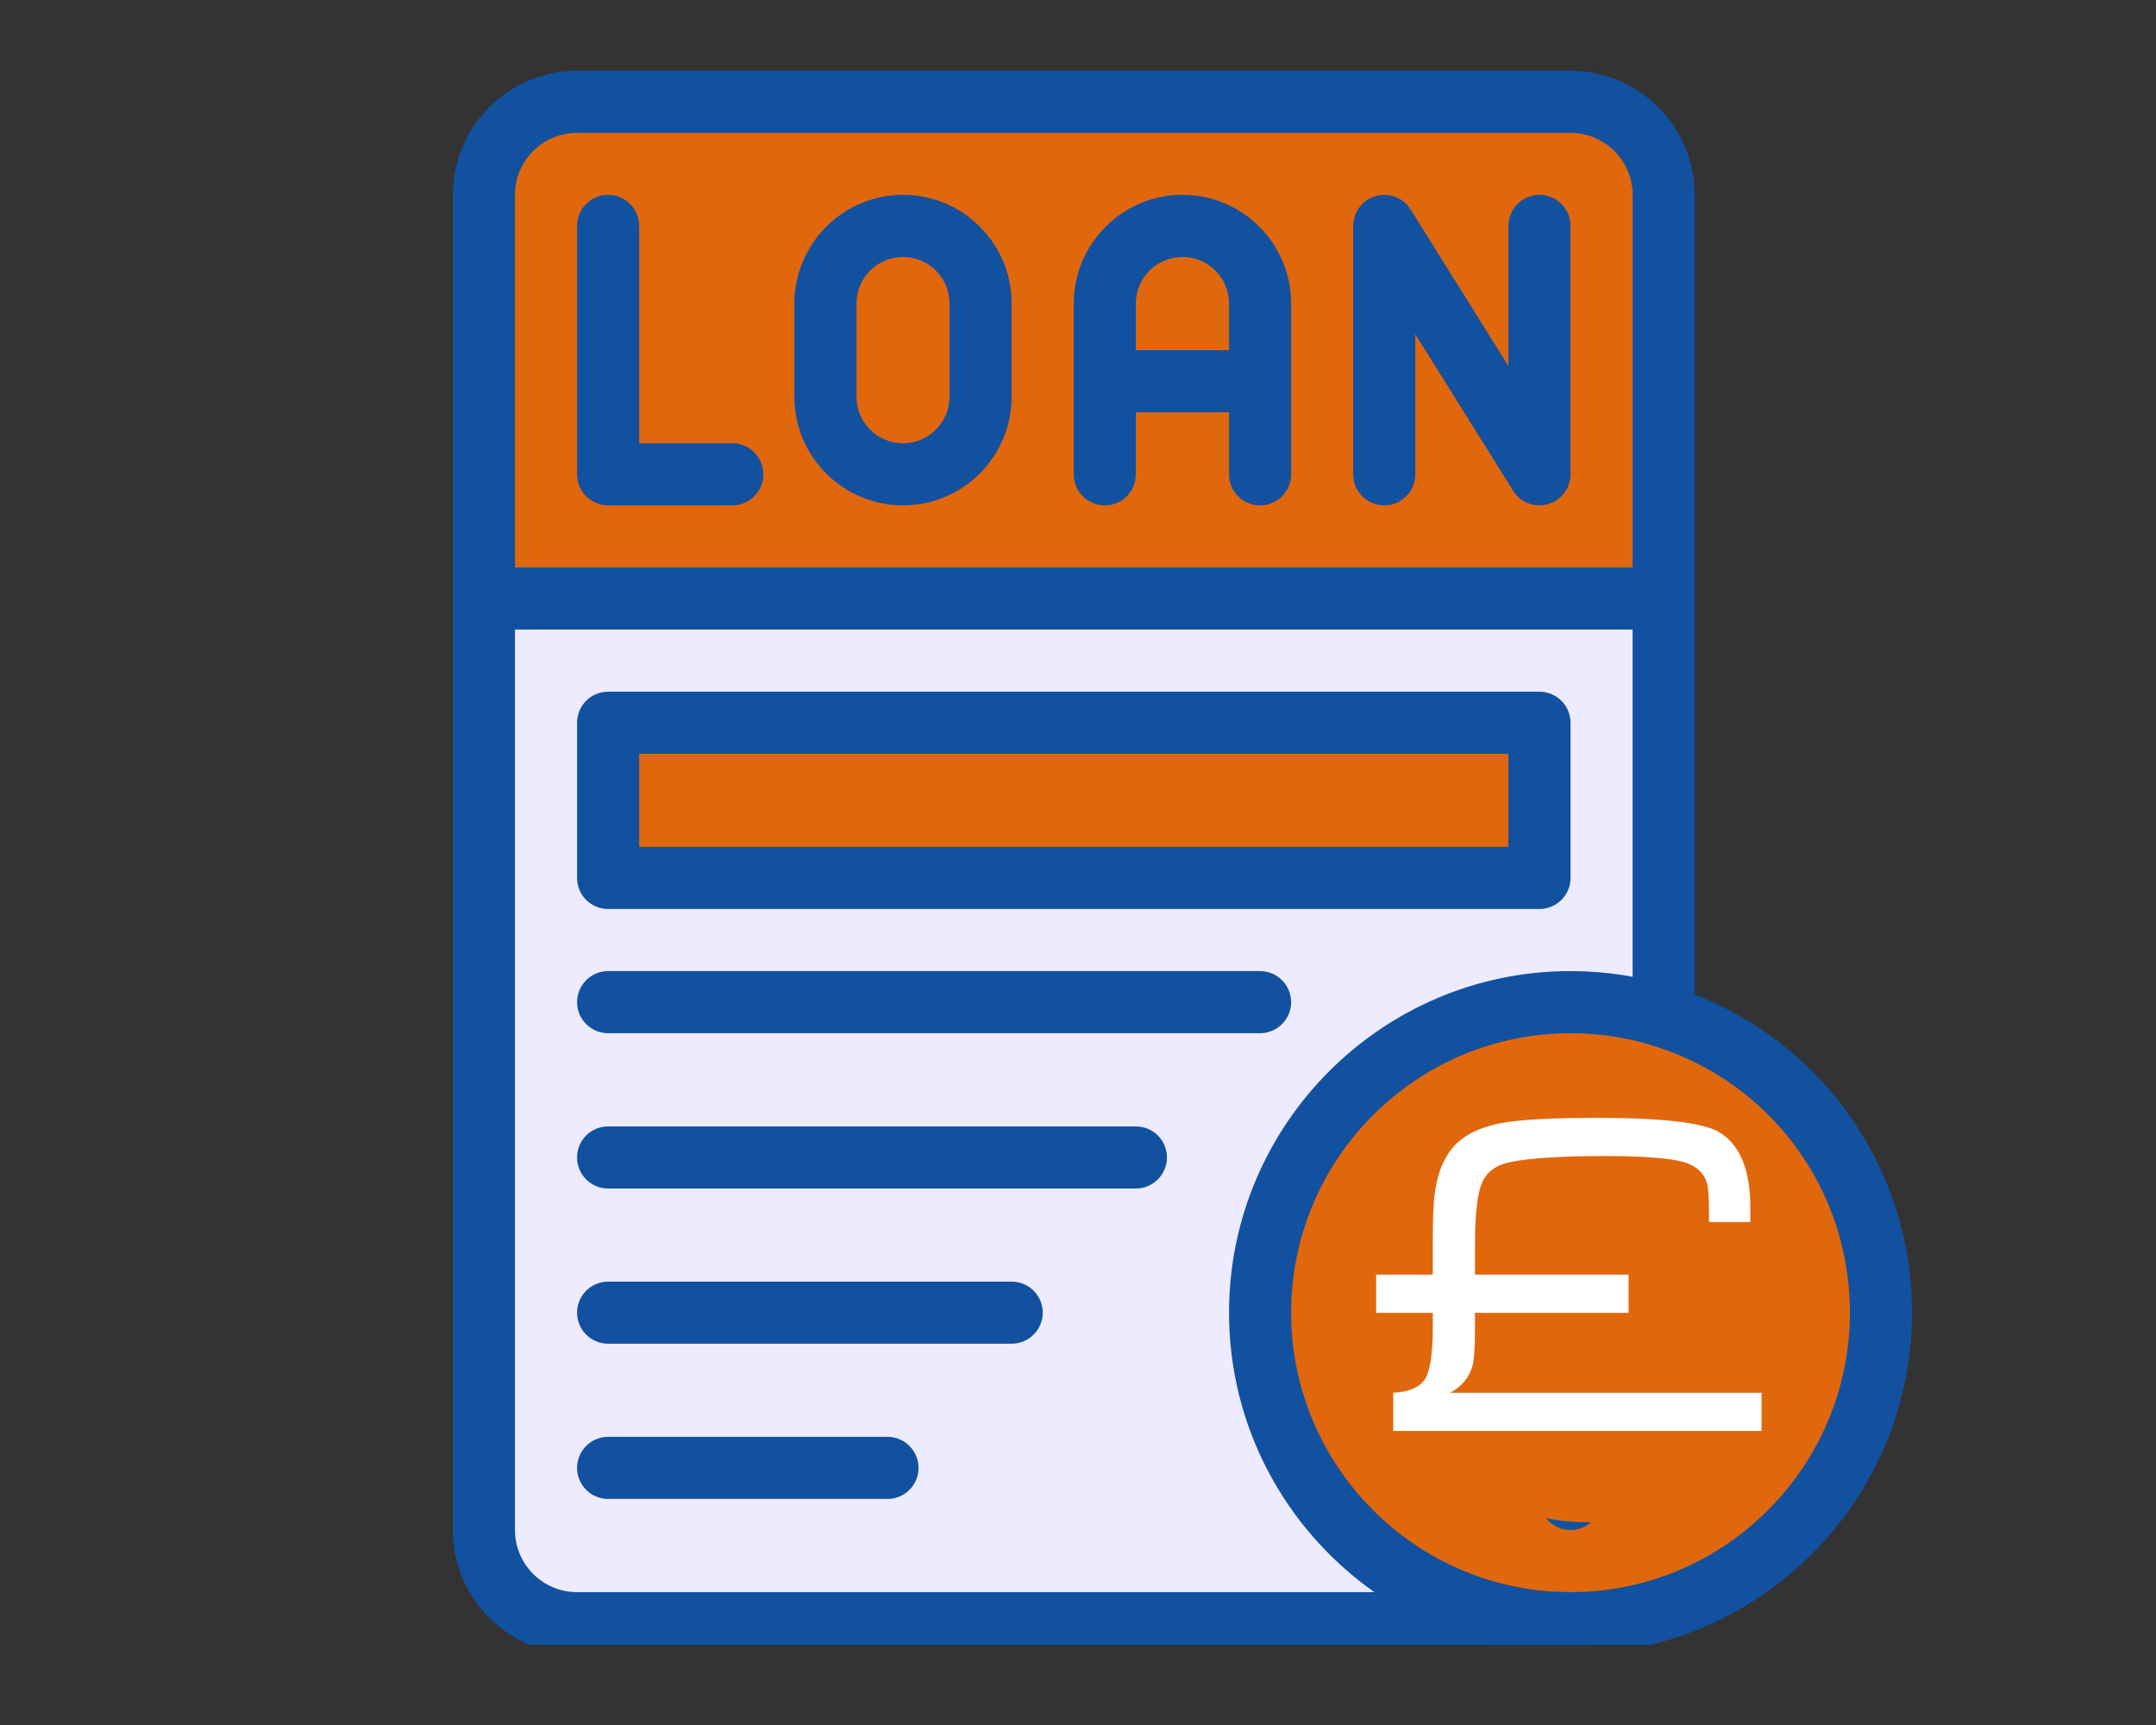
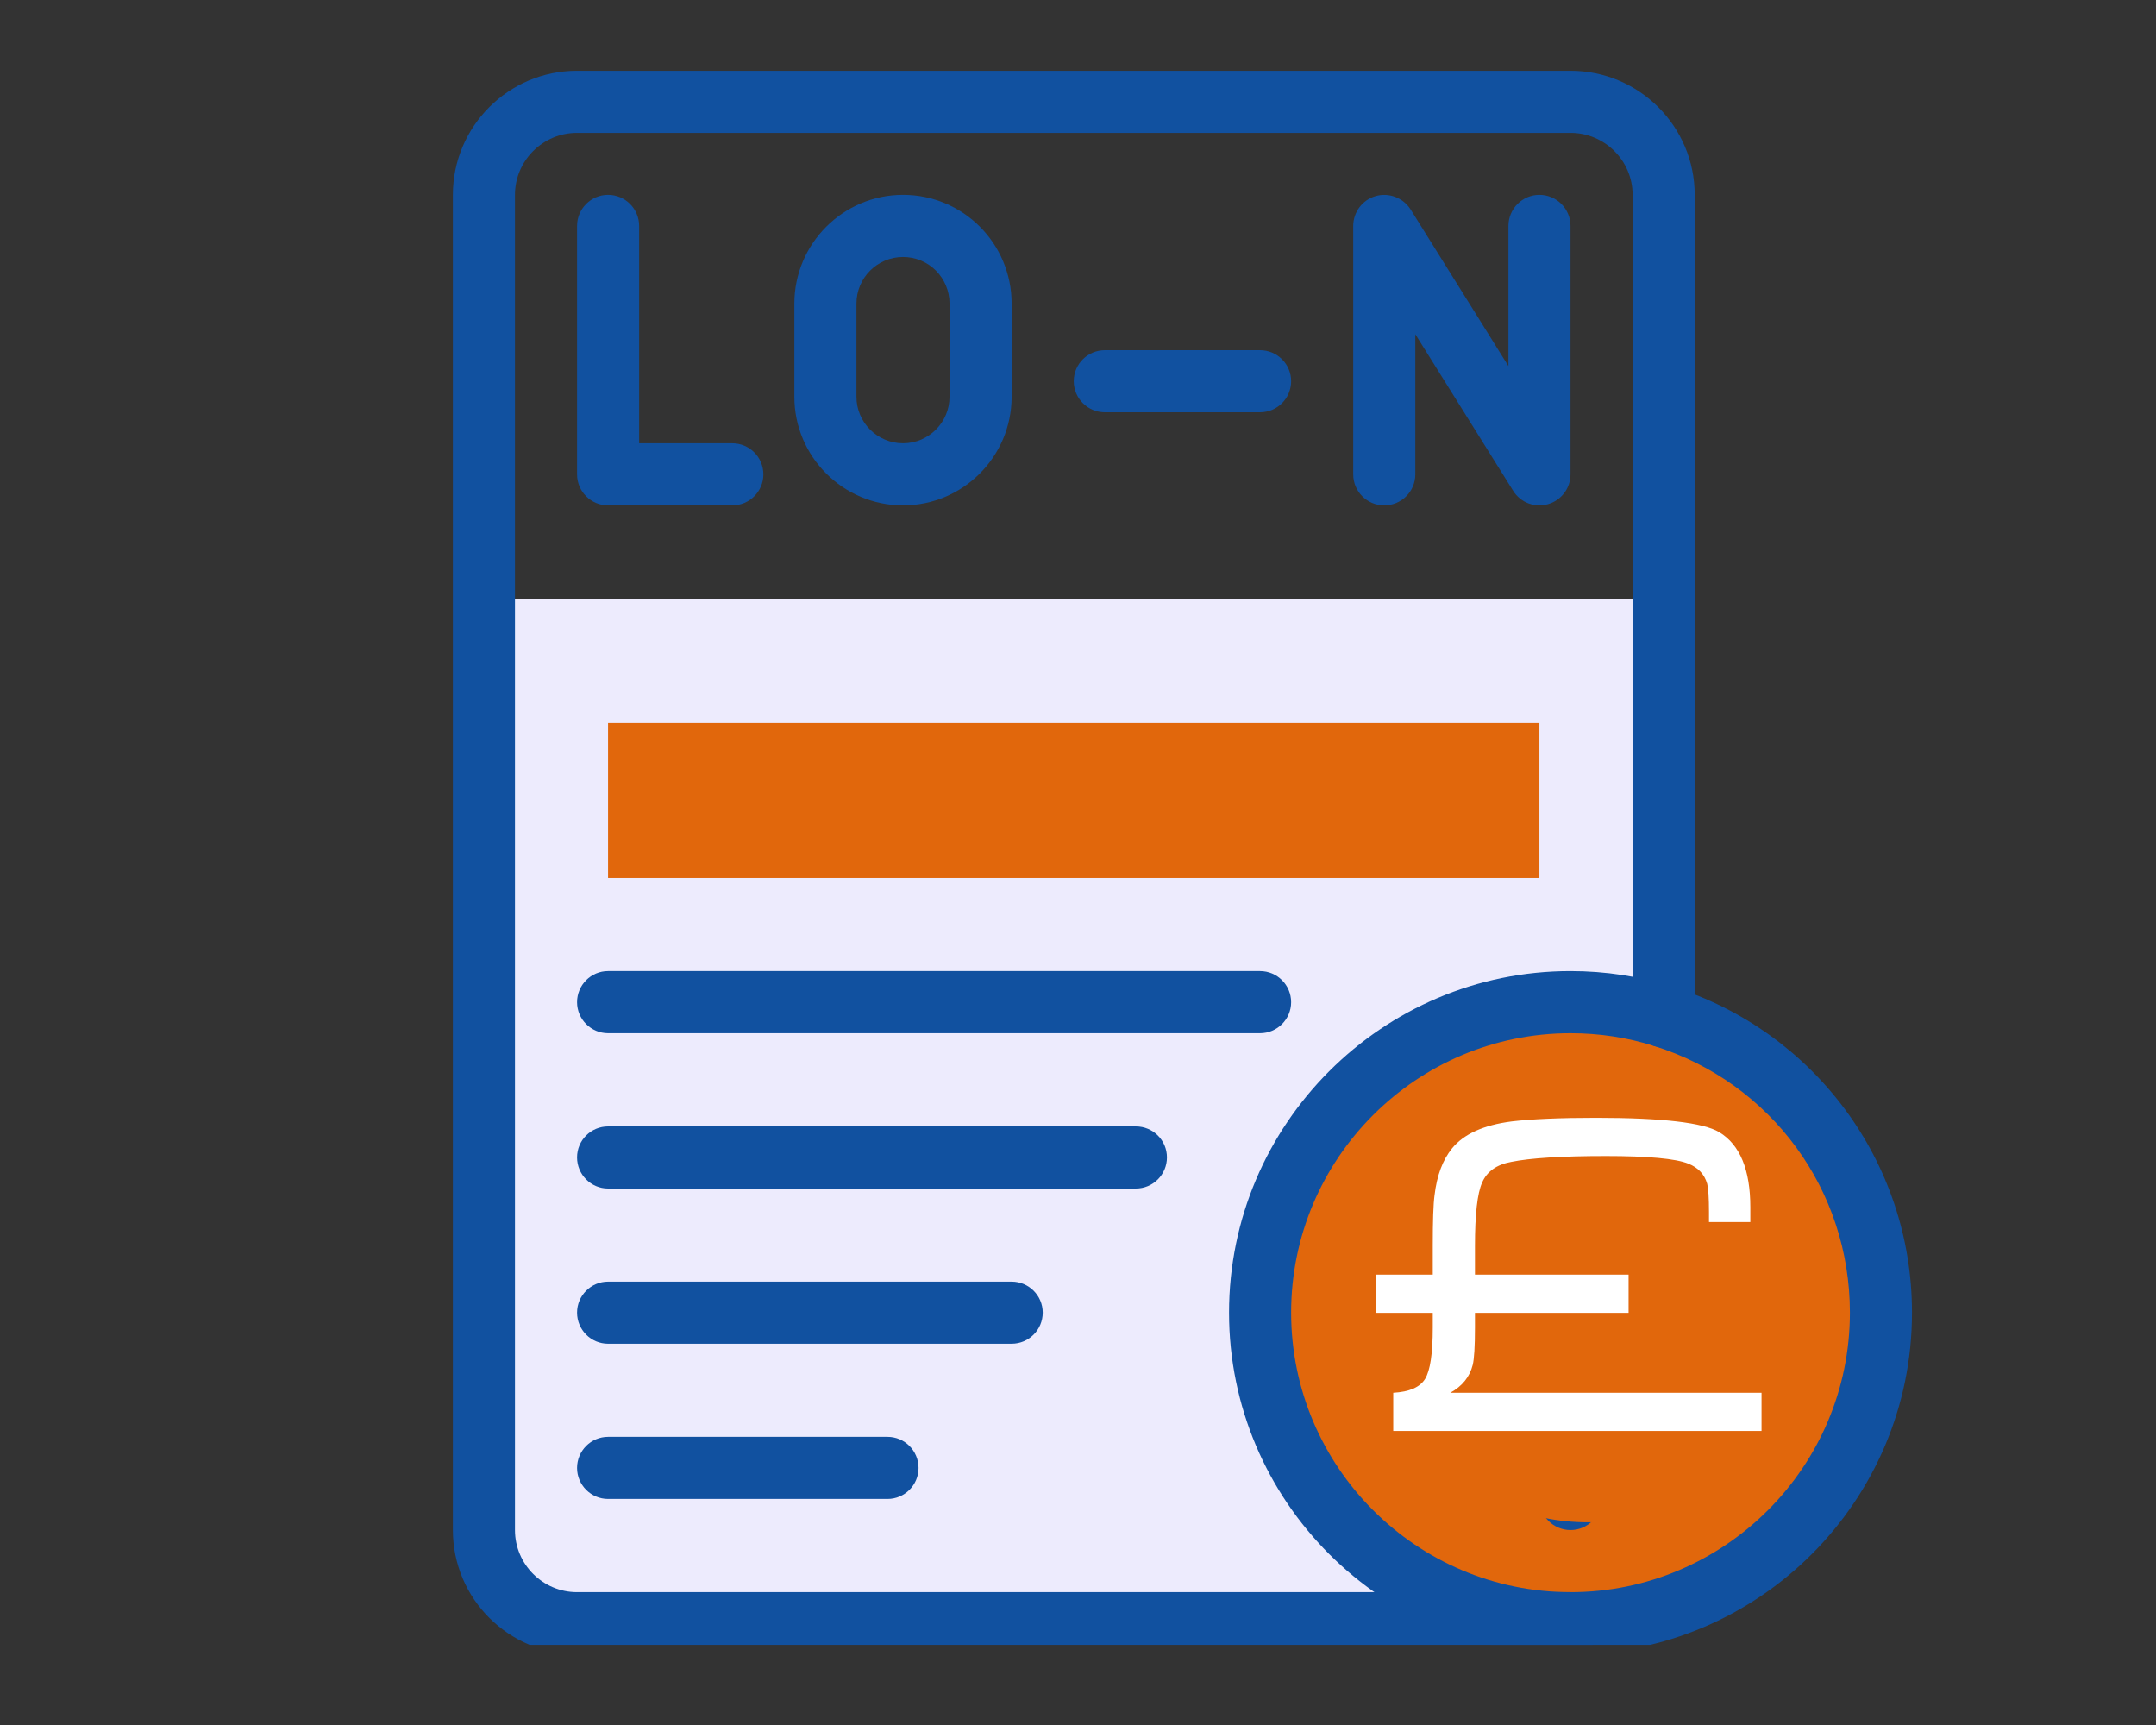
<svg xmlns="http://www.w3.org/2000/svg" width="100" zoomAndPan="magnify" viewBox="0 0 75 60" height="80" preserveAspectRatio="xMidYMid meet" version="1.0">
  <rect x="0" y="0" width="75" height="60" fill="#333333" stroke="none" />
  <defs>
    <g />
    <clipPath id="7288b07953">
-       <path d="M 15.75 19 L 59 19 L 59 22 L 15.75 22 Z M 15.75 19 " clip-rule="nonzero" />
-     </clipPath>
+       </clipPath>
    <clipPath id="72f3a8213a">
      <path d="M 15.75 2.461 L 59 2.461 L 59 57.211 L 15.75 57.211 Z M 15.75 2.461 " clip-rule="nonzero" />
    </clipPath>
    <clipPath id="17240a1cc1">
      <path d="M 42 33 L 66.75 33 L 66.75 57.211 L 42 57.211 Z M 42 33 " clip-rule="nonzero" />
    </clipPath>
    <clipPath id="17074e755f">
      <path d="M 47.699 37.875 L 62.773 37.875 L 62.773 52.949 L 47.699 52.949 Z M 47.699 37.875 " clip-rule="nonzero" />
    </clipPath>
    <clipPath id="d4c3bb7494">
      <path d="M 55.238 37.875 C 51.074 37.875 47.699 41.25 47.699 45.414 C 47.699 49.574 51.074 52.949 55.238 52.949 C 59.398 52.949 62.773 49.574 62.773 45.414 C 62.773 41.25 59.398 37.875 55.238 37.875 Z M 55.238 37.875 " clip-rule="nonzero" />
    </clipPath>
  </defs>
  <path fill="#edebfd" d="M 16.832 20.82 L 16.832 53.219 C 16.832 55.008 18.285 56.457 20.074 56.457 L 54.633 56.457 C 48.668 56.457 43.832 51.621 43.832 45.656 C 43.832 39.691 48.668 34.859 54.633 34.859 C 55.762 34.859 56.848 35.031 57.871 35.352 L 57.871 20.82 Z M 16.832 20.82 " fill-opacity="1" fill-rule="nonzero" />
  <path fill="#e1670c" d="M 65.434 45.656 C 65.434 46.367 65.363 47.07 65.223 47.766 C 65.086 48.461 64.883 49.137 64.609 49.789 C 64.34 50.445 64.008 51.066 63.613 51.656 C 63.219 52.246 62.77 52.793 62.27 53.293 C 61.766 53.797 61.223 54.242 60.633 54.637 C 60.043 55.031 59.422 55.363 58.766 55.637 C 58.109 55.906 57.434 56.113 56.738 56.25 C 56.043 56.387 55.34 56.457 54.633 56.457 C 53.922 56.457 53.223 56.387 52.527 56.25 C 51.828 56.113 51.156 55.906 50.5 55.637 C 49.844 55.363 49.223 55.031 48.633 54.637 C 48.043 54.242 47.496 53.797 46.996 53.293 C 46.496 52.793 46.047 52.246 45.652 51.656 C 45.258 51.066 44.926 50.445 44.656 49.789 C 44.383 49.137 44.18 48.461 44.039 47.766 C 43.902 47.07 43.832 46.367 43.832 45.656 C 43.832 44.949 43.902 44.246 44.039 43.551 C 44.18 42.855 44.383 42.18 44.656 41.523 C 44.926 40.871 45.258 40.246 45.652 39.656 C 46.047 39.07 46.496 38.523 46.996 38.02 C 47.496 37.52 48.043 37.074 48.633 36.68 C 49.223 36.285 49.844 35.953 50.5 35.68 C 51.156 35.41 51.828 35.203 52.527 35.066 C 53.223 34.926 53.922 34.859 54.633 34.859 C 55.34 34.859 56.043 34.926 56.738 35.066 C 57.434 35.203 58.109 35.41 58.766 35.68 C 59.422 35.953 60.043 36.285 60.633 36.68 C 61.223 37.074 61.766 37.52 62.27 38.02 C 62.77 38.523 63.219 39.07 63.613 39.656 C 64.008 40.246 64.34 40.871 64.609 41.523 C 64.883 42.18 65.086 42.855 65.223 43.551 C 65.363 44.246 65.434 44.949 65.434 45.656 Z M 65.434 45.656 " fill-opacity="1" fill-rule="nonzero" />
  <path fill="#e1670c" d="M 21.152 25.137 L 53.551 25.137 L 53.551 30.539 L 21.152 30.539 Z M 21.152 25.137 " fill-opacity="1" fill-rule="nonzero" />
-   <path fill="#e1670c" d="M 54.633 3.539 L 20.074 3.539 C 18.285 3.539 16.832 4.988 16.832 6.777 L 16.832 20.82 L 57.871 20.82 L 57.871 6.777 C 57.871 4.988 56.422 3.539 54.633 3.539 Z M 54.633 3.539 " fill-opacity="1" fill-rule="nonzero" />
  <path fill="#1151a0" d="M 25.473 17.578 L 21.152 17.578 C 20.559 17.578 20.074 17.094 20.074 16.5 L 20.074 7.859 C 20.074 7.262 20.559 6.777 21.152 6.777 C 21.75 6.777 22.234 7.262 22.234 7.859 L 22.234 15.418 L 25.473 15.418 C 26.07 15.418 26.555 15.902 26.555 16.5 C 26.555 17.094 26.07 17.578 25.473 17.578 Z M 25.473 17.578 " fill-opacity="1" fill-rule="nonzero" />
  <path fill="#1151a0" d="M 31.414 17.578 C 29.328 17.578 27.633 15.883 27.633 13.801 L 27.633 10.559 C 27.633 8.477 29.328 6.777 31.414 6.777 C 33.504 6.777 35.191 8.469 35.191 10.559 L 35.191 13.801 C 35.191 15.883 33.496 17.578 31.414 17.578 Z M 31.414 8.938 C 30.52 8.938 29.793 9.664 29.793 10.559 L 29.793 13.801 C 29.793 14.691 30.52 15.418 31.414 15.418 C 32.305 15.418 33.031 14.691 33.031 13.801 L 33.031 10.559 C 33.031 9.664 32.309 8.938 31.414 8.938 Z M 31.414 8.938 " fill-opacity="1" fill-rule="nonzero" />
-   <path fill="#1151a0" d="M 43.832 17.578 C 43.234 17.578 42.754 17.094 42.754 16.5 L 42.754 10.559 C 42.754 9.664 42.027 8.938 41.133 8.938 C 40.238 8.938 39.512 9.664 39.512 10.559 L 39.512 16.5 C 39.512 17.094 39.031 17.578 38.434 17.578 C 37.836 17.578 37.352 17.094 37.352 16.5 L 37.352 10.559 C 37.352 8.477 39.047 6.777 41.133 6.777 C 43.223 6.777 44.914 8.469 44.914 10.559 L 44.914 16.5 C 44.914 17.094 44.43 17.578 43.832 17.578 Z M 43.832 17.578 " fill-opacity="1" fill-rule="nonzero" />
  <path fill="#1151a0" d="M 43.832 14.34 L 38.434 14.34 C 37.836 14.34 37.352 13.855 37.352 13.258 C 37.352 12.664 37.836 12.18 38.434 12.18 L 43.832 12.18 C 44.43 12.18 44.914 12.664 44.914 13.258 C 44.914 13.855 44.43 14.34 43.832 14.34 Z M 43.832 14.34 " fill-opacity="1" fill-rule="nonzero" />
  <path fill="#1151a0" d="M 52.637 17.07 L 49.234 11.625 L 49.234 16.5 C 49.234 17.094 48.75 17.578 48.152 17.578 C 47.555 17.578 47.074 17.094 47.074 16.5 L 47.074 7.859 C 47.074 7.379 47.391 6.953 47.855 6.82 C 48.316 6.688 48.812 6.879 49.07 7.285 L 52.473 12.734 L 52.473 7.859 C 52.473 7.262 52.957 6.777 53.551 6.777 C 54.148 6.777 54.633 7.262 54.633 7.859 L 54.633 16.5 C 54.633 16.98 54.312 17.402 53.852 17.535 C 53.391 17.668 52.895 17.484 52.637 17.07 Z M 52.637 17.07 " fill-opacity="1" fill-rule="nonzero" />
  <g clip-path="url(#7288b07953)">
    <path fill="#1151a0" d="M 57.871 21.898 L 16.832 21.898 C 16.238 21.898 15.754 21.414 15.754 20.82 C 15.754 20.223 16.238 19.738 16.832 19.738 L 57.871 19.738 C 58.469 19.738 58.953 20.223 58.953 20.82 C 58.953 21.414 58.469 21.898 57.871 21.898 Z M 57.871 21.898 " fill-opacity="1" fill-rule="nonzero" />
  </g>
  <g clip-path="url(#72f3a8213a)">
    <path fill="#1151a0" d="M 54.633 57.539 L 20.074 57.539 C 17.691 57.539 15.754 55.602 15.754 53.219 L 15.754 6.777 C 15.754 4.398 17.691 2.461 20.074 2.461 L 54.633 2.461 C 57.016 2.461 58.953 4.398 58.953 6.777 L 58.953 35.352 C 58.953 35.949 58.469 36.434 57.871 36.434 C 57.277 36.434 56.793 35.949 56.793 35.352 L 56.793 6.777 C 56.793 5.59 55.824 4.621 54.633 4.621 L 20.074 4.621 C 18.883 4.621 17.914 5.59 17.914 6.777 L 17.914 53.219 C 17.914 54.41 18.883 55.379 20.074 55.379 L 54.633 55.379 C 55.23 55.379 55.711 55.859 55.711 56.457 C 55.711 57.055 55.23 57.539 54.633 57.539 Z M 54.633 57.539 " fill-opacity="1" fill-rule="nonzero" />
  </g>
-   <path fill="#1151a0" d="M 53.551 31.617 L 21.152 31.617 C 20.559 31.617 20.074 31.137 20.074 30.539 L 20.074 25.137 C 20.074 24.543 20.559 24.059 21.152 24.059 L 53.551 24.059 C 54.148 24.059 54.633 24.543 54.633 25.137 L 54.633 30.539 C 54.633 31.137 54.148 31.617 53.551 31.617 Z M 22.234 29.457 L 52.473 29.457 L 52.473 26.219 L 22.234 26.219 Z M 22.234 29.457 " fill-opacity="1" fill-rule="nonzero" />
  <path fill="#1151a0" d="M 43.832 35.938 L 21.152 35.938 C 20.559 35.938 20.074 35.453 20.074 34.859 C 20.074 34.262 20.559 33.777 21.152 33.777 L 43.832 33.777 C 44.43 33.777 44.914 34.262 44.914 34.859 C 44.914 35.453 44.43 35.938 43.832 35.938 Z M 43.832 35.938 " fill-opacity="1" fill-rule="nonzero" />
  <path fill="#1151a0" d="M 39.512 41.34 L 21.152 41.34 C 20.559 41.34 20.074 40.855 20.074 40.258 C 20.074 39.66 20.559 39.18 21.152 39.18 L 39.512 39.18 C 40.109 39.18 40.594 39.66 40.594 40.258 C 40.594 40.855 40.109 41.34 39.512 41.34 Z M 39.512 41.34 " fill-opacity="1" fill-rule="nonzero" />
  <path fill="#1151a0" d="M 35.191 46.738 L 21.152 46.738 C 20.559 46.738 20.074 46.254 20.074 45.656 C 20.074 45.062 20.559 44.578 21.152 44.578 L 35.191 44.578 C 35.789 44.578 36.273 45.062 36.273 45.656 C 36.273 46.254 35.789 46.738 35.191 46.738 Z M 35.191 46.738 " fill-opacity="1" fill-rule="nonzero" />
  <path fill="#1151a0" d="M 30.875 52.137 L 21.152 52.137 C 20.559 52.137 20.074 51.652 20.074 51.059 C 20.074 50.461 20.559 49.977 21.152 49.977 L 30.875 49.977 C 31.469 49.977 31.953 50.461 31.953 51.059 C 31.953 51.652 31.469 52.137 30.875 52.137 Z M 30.875 52.137 " fill-opacity="1" fill-rule="nonzero" />
  <g clip-path="url(#17240a1cc1)">
    <path fill="#1151a0" d="M 54.633 57.539 C 48.082 57.539 42.754 52.207 42.754 45.656 C 42.754 39.109 48.082 33.777 54.633 33.777 C 55.848 33.777 57.047 33.961 58.195 34.324 C 63.082 35.855 66.512 40.398 66.512 45.656 C 66.512 52.207 61.184 57.539 54.633 57.539 Z M 54.633 35.938 C 49.273 35.938 44.914 40.297 44.914 45.656 C 44.914 51.016 49.273 55.379 54.633 55.379 C 59.992 55.379 64.352 51.016 64.352 45.656 C 64.352 41.387 61.617 37.66 57.547 36.383 C 56.605 36.086 55.629 35.938 54.633 35.938 Z M 54.633 35.938 " fill-opacity="1" fill-rule="nonzero" />
  </g>
  <path fill="#1151a0" d="M 54.633 51.059 L 52.473 51.059 C 51.875 51.059 51.391 50.574 51.391 49.977 C 51.391 49.383 51.875 48.898 52.473 48.898 L 54.633 48.898 C 55.23 48.898 55.711 48.414 55.711 47.816 C 55.711 47.223 55.23 46.738 54.633 46.738 C 52.844 46.738 51.391 45.289 51.391 43.496 C 51.391 41.711 52.848 40.258 54.633 40.258 L 56.793 40.258 C 57.391 40.258 57.871 40.742 57.871 41.34 C 57.871 41.934 57.391 42.418 56.793 42.418 L 54.633 42.418 C 54.035 42.418 53.551 42.902 53.551 43.496 C 53.551 44.094 54.035 44.578 54.633 44.578 C 56.422 44.578 57.871 46.027 57.871 47.816 C 57.871 48.684 57.535 49.496 56.922 50.109 C 56.312 50.723 55.496 51.059 54.633 51.059 Z M 54.633 51.059 " fill-opacity="1" fill-rule="nonzero" />
  <path fill="#1151a0" d="M 54.633 42.418 C 54.035 42.418 53.551 41.934 53.551 41.34 L 53.551 39.18 C 53.551 38.582 54.035 38.098 54.633 38.098 C 55.23 38.098 55.711 38.582 55.711 39.18 L 55.711 41.34 C 55.711 41.934 55.23 42.418 54.633 42.418 Z M 54.633 42.418 " fill-opacity="1" fill-rule="nonzero" />
  <path fill="#1151a0" d="M 54.633 53.219 C 54.035 53.219 53.551 52.734 53.551 52.137 L 53.551 49.977 C 53.551 49.383 54.035 48.898 54.633 48.898 C 55.23 48.898 55.711 49.383 55.711 49.977 L 55.711 52.137 C 55.711 52.734 55.23 53.219 54.633 53.219 Z M 54.633 53.219 " fill-opacity="1" fill-rule="nonzero" />
  <g clip-path="url(#17074e755f)">
    <g clip-path="url(#d4c3bb7494)">
      <path fill="#e1670c" d="M 47.699 37.875 L 62.773 37.875 L 62.773 52.949 L 47.699 52.949 Z M 47.699 37.875 " fill-opacity="1" fill-rule="nonzero" />
    </g>
  </g>
  <g fill="#ffffff" fill-opacity="1">
    <g transform="translate(47.7, 49.772)">
      <g>
        <path d="M 0.172 -5.438 L 2.141 -5.438 L 2.141 -6.438 C 2.141 -7.301 2.16 -7.891 2.203 -8.203 C 2.285 -8.891 2.488 -9.43 2.812 -9.828 C 3.219 -10.328 3.91 -10.641 4.891 -10.766 C 5.586 -10.848 6.566 -10.891 7.828 -10.891 C 10.129 -10.891 11.555 -10.723 12.109 -10.391 C 12.828 -9.953 13.188 -9.082 13.188 -7.781 L 13.188 -7.266 L 11.75 -7.266 L 11.75 -7.609 C 11.75 -8.109 11.727 -8.438 11.688 -8.594 C 11.594 -8.926 11.375 -9.16 11.031 -9.297 C 10.594 -9.473 9.633 -9.562 8.156 -9.562 C 6.625 -9.562 5.531 -9.492 4.875 -9.359 C 4.363 -9.266 4.023 -9.023 3.859 -8.641 C 3.691 -8.266 3.609 -7.531 3.609 -6.438 L 3.609 -5.438 L 8.953 -5.438 L 8.953 -4.109 L 3.609 -4.109 L 3.609 -3.594 C 3.609 -2.938 3.582 -2.504 3.531 -2.297 C 3.426 -1.879 3.164 -1.555 2.75 -1.328 L 13.578 -1.328 L 13.578 0 L 0.766 0 L 0.766 -1.328 C 1.328 -1.359 1.695 -1.52 1.875 -1.812 C 2.051 -2.102 2.141 -2.695 2.141 -3.594 L 2.141 -4.109 L 0.172 -4.109 Z M 0.172 -5.438 " />
      </g>
    </g>
  </g>
</svg>